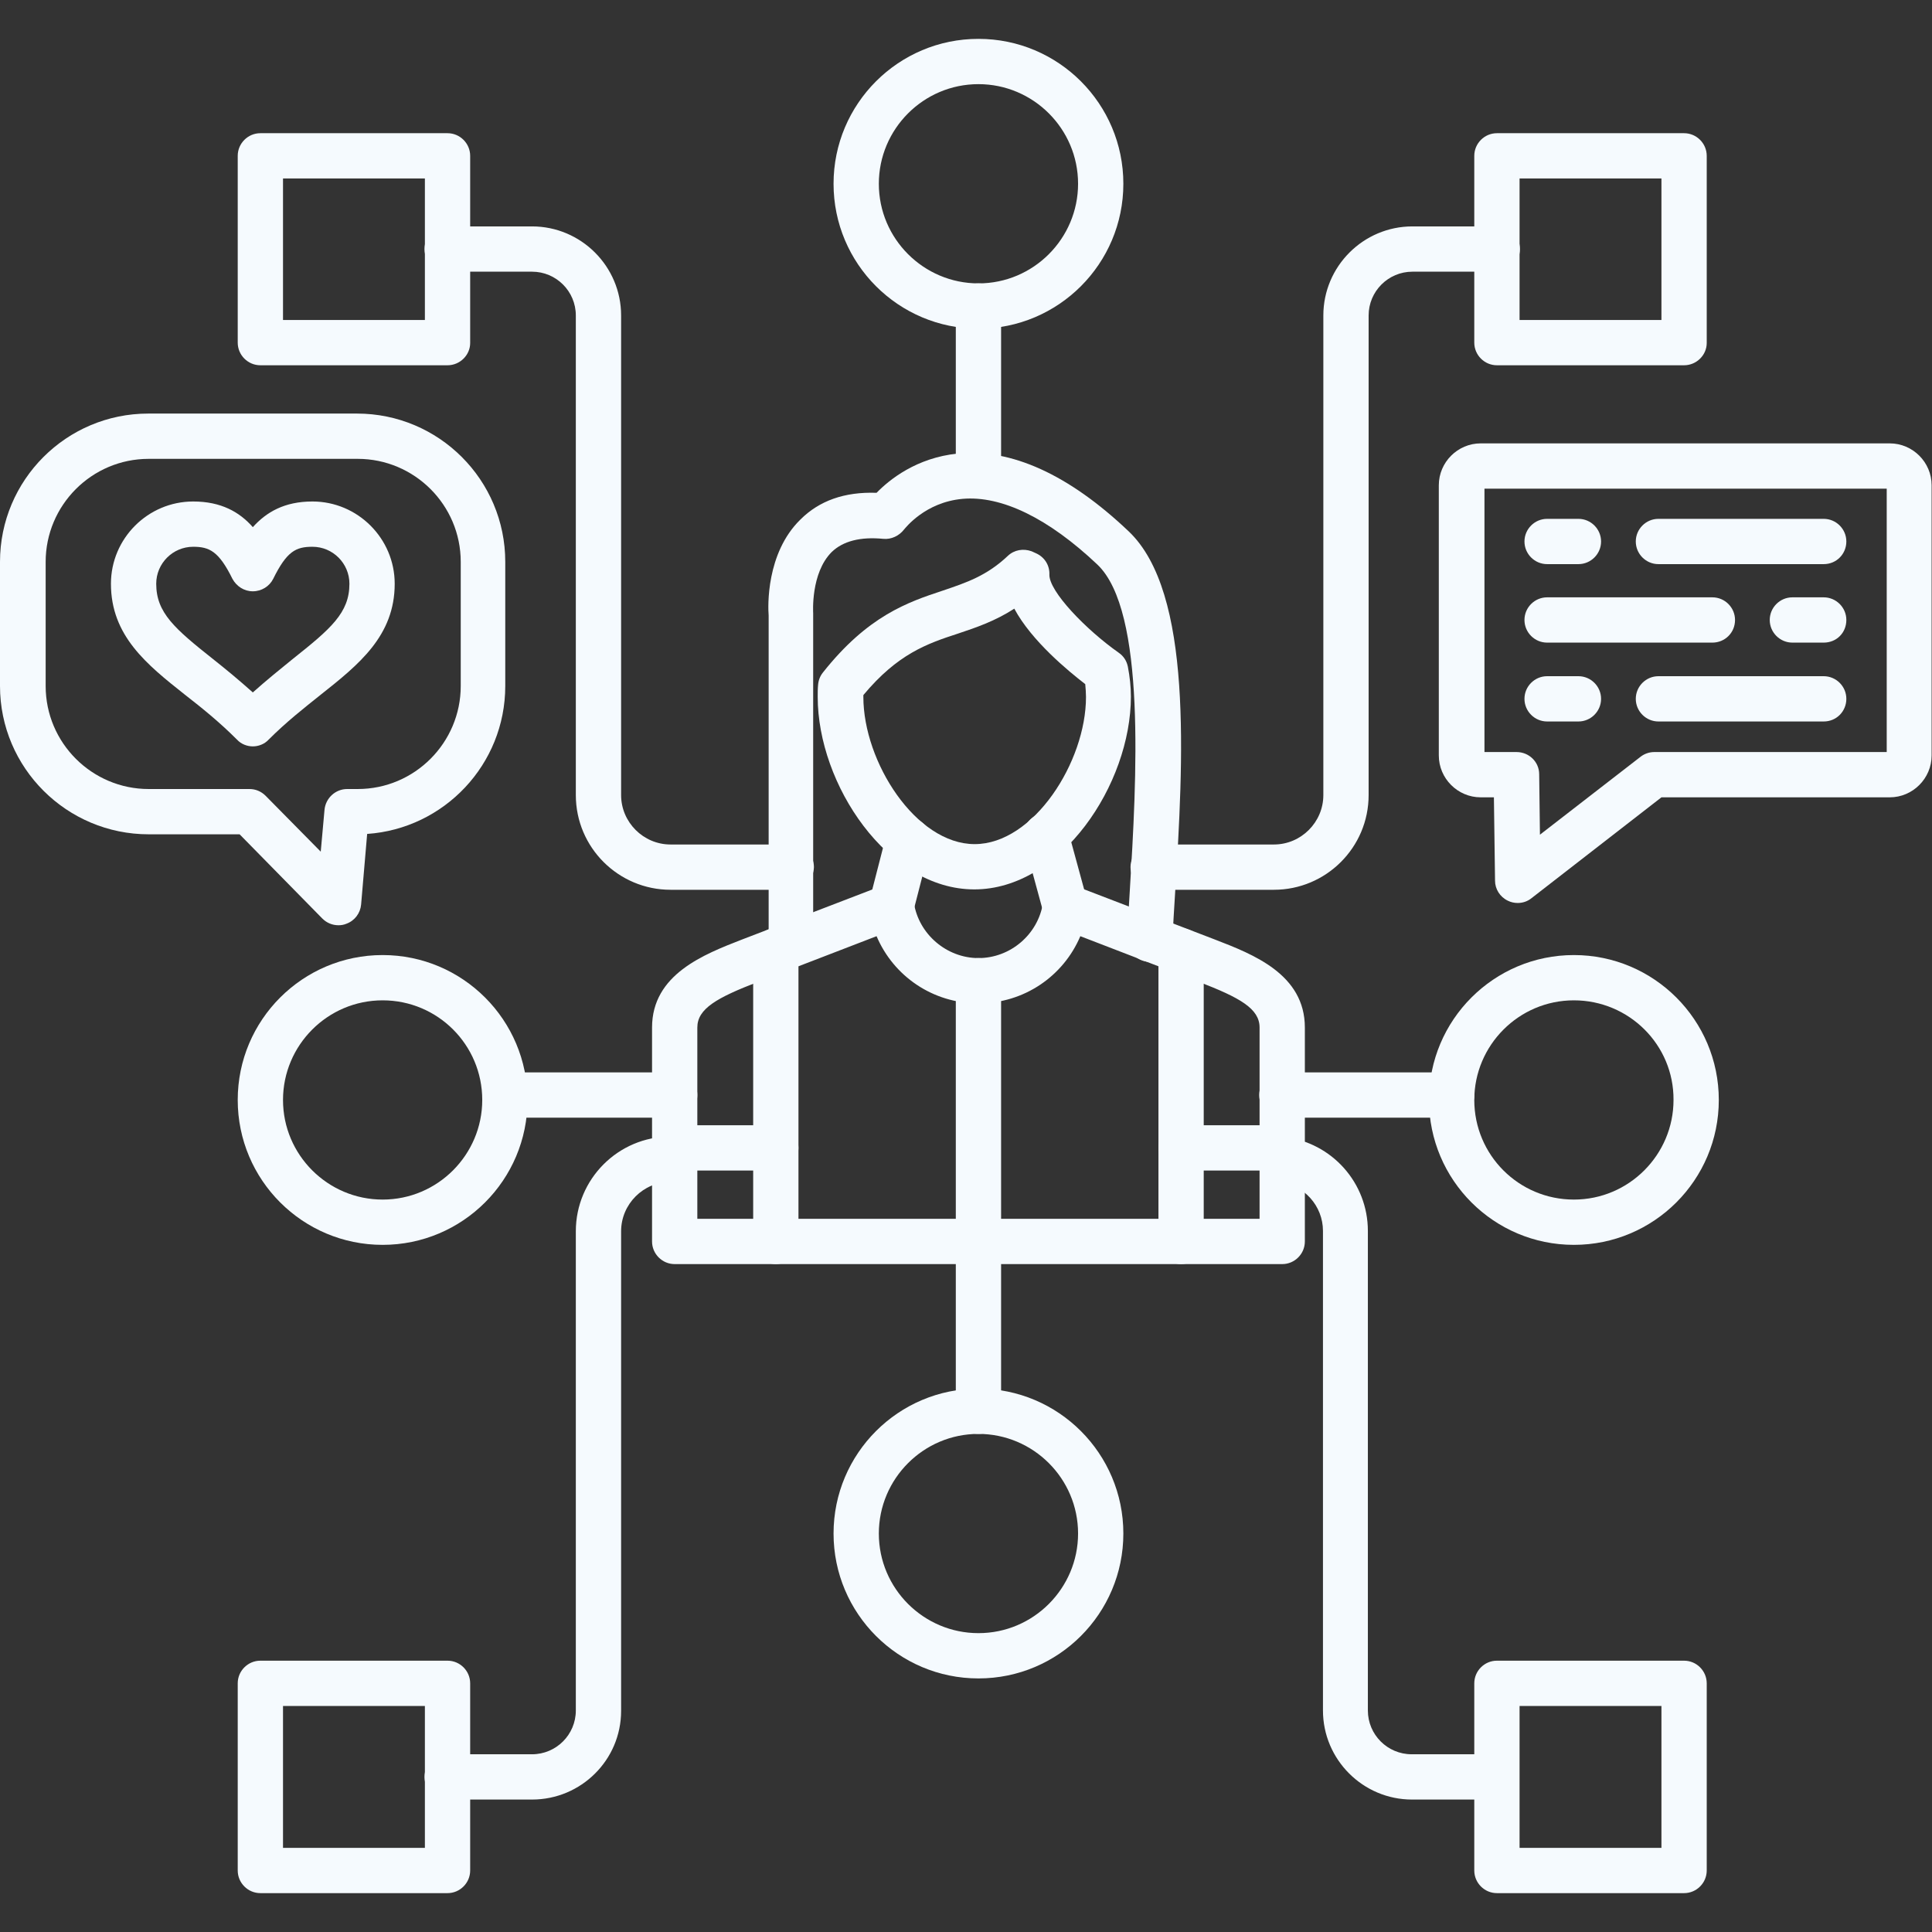
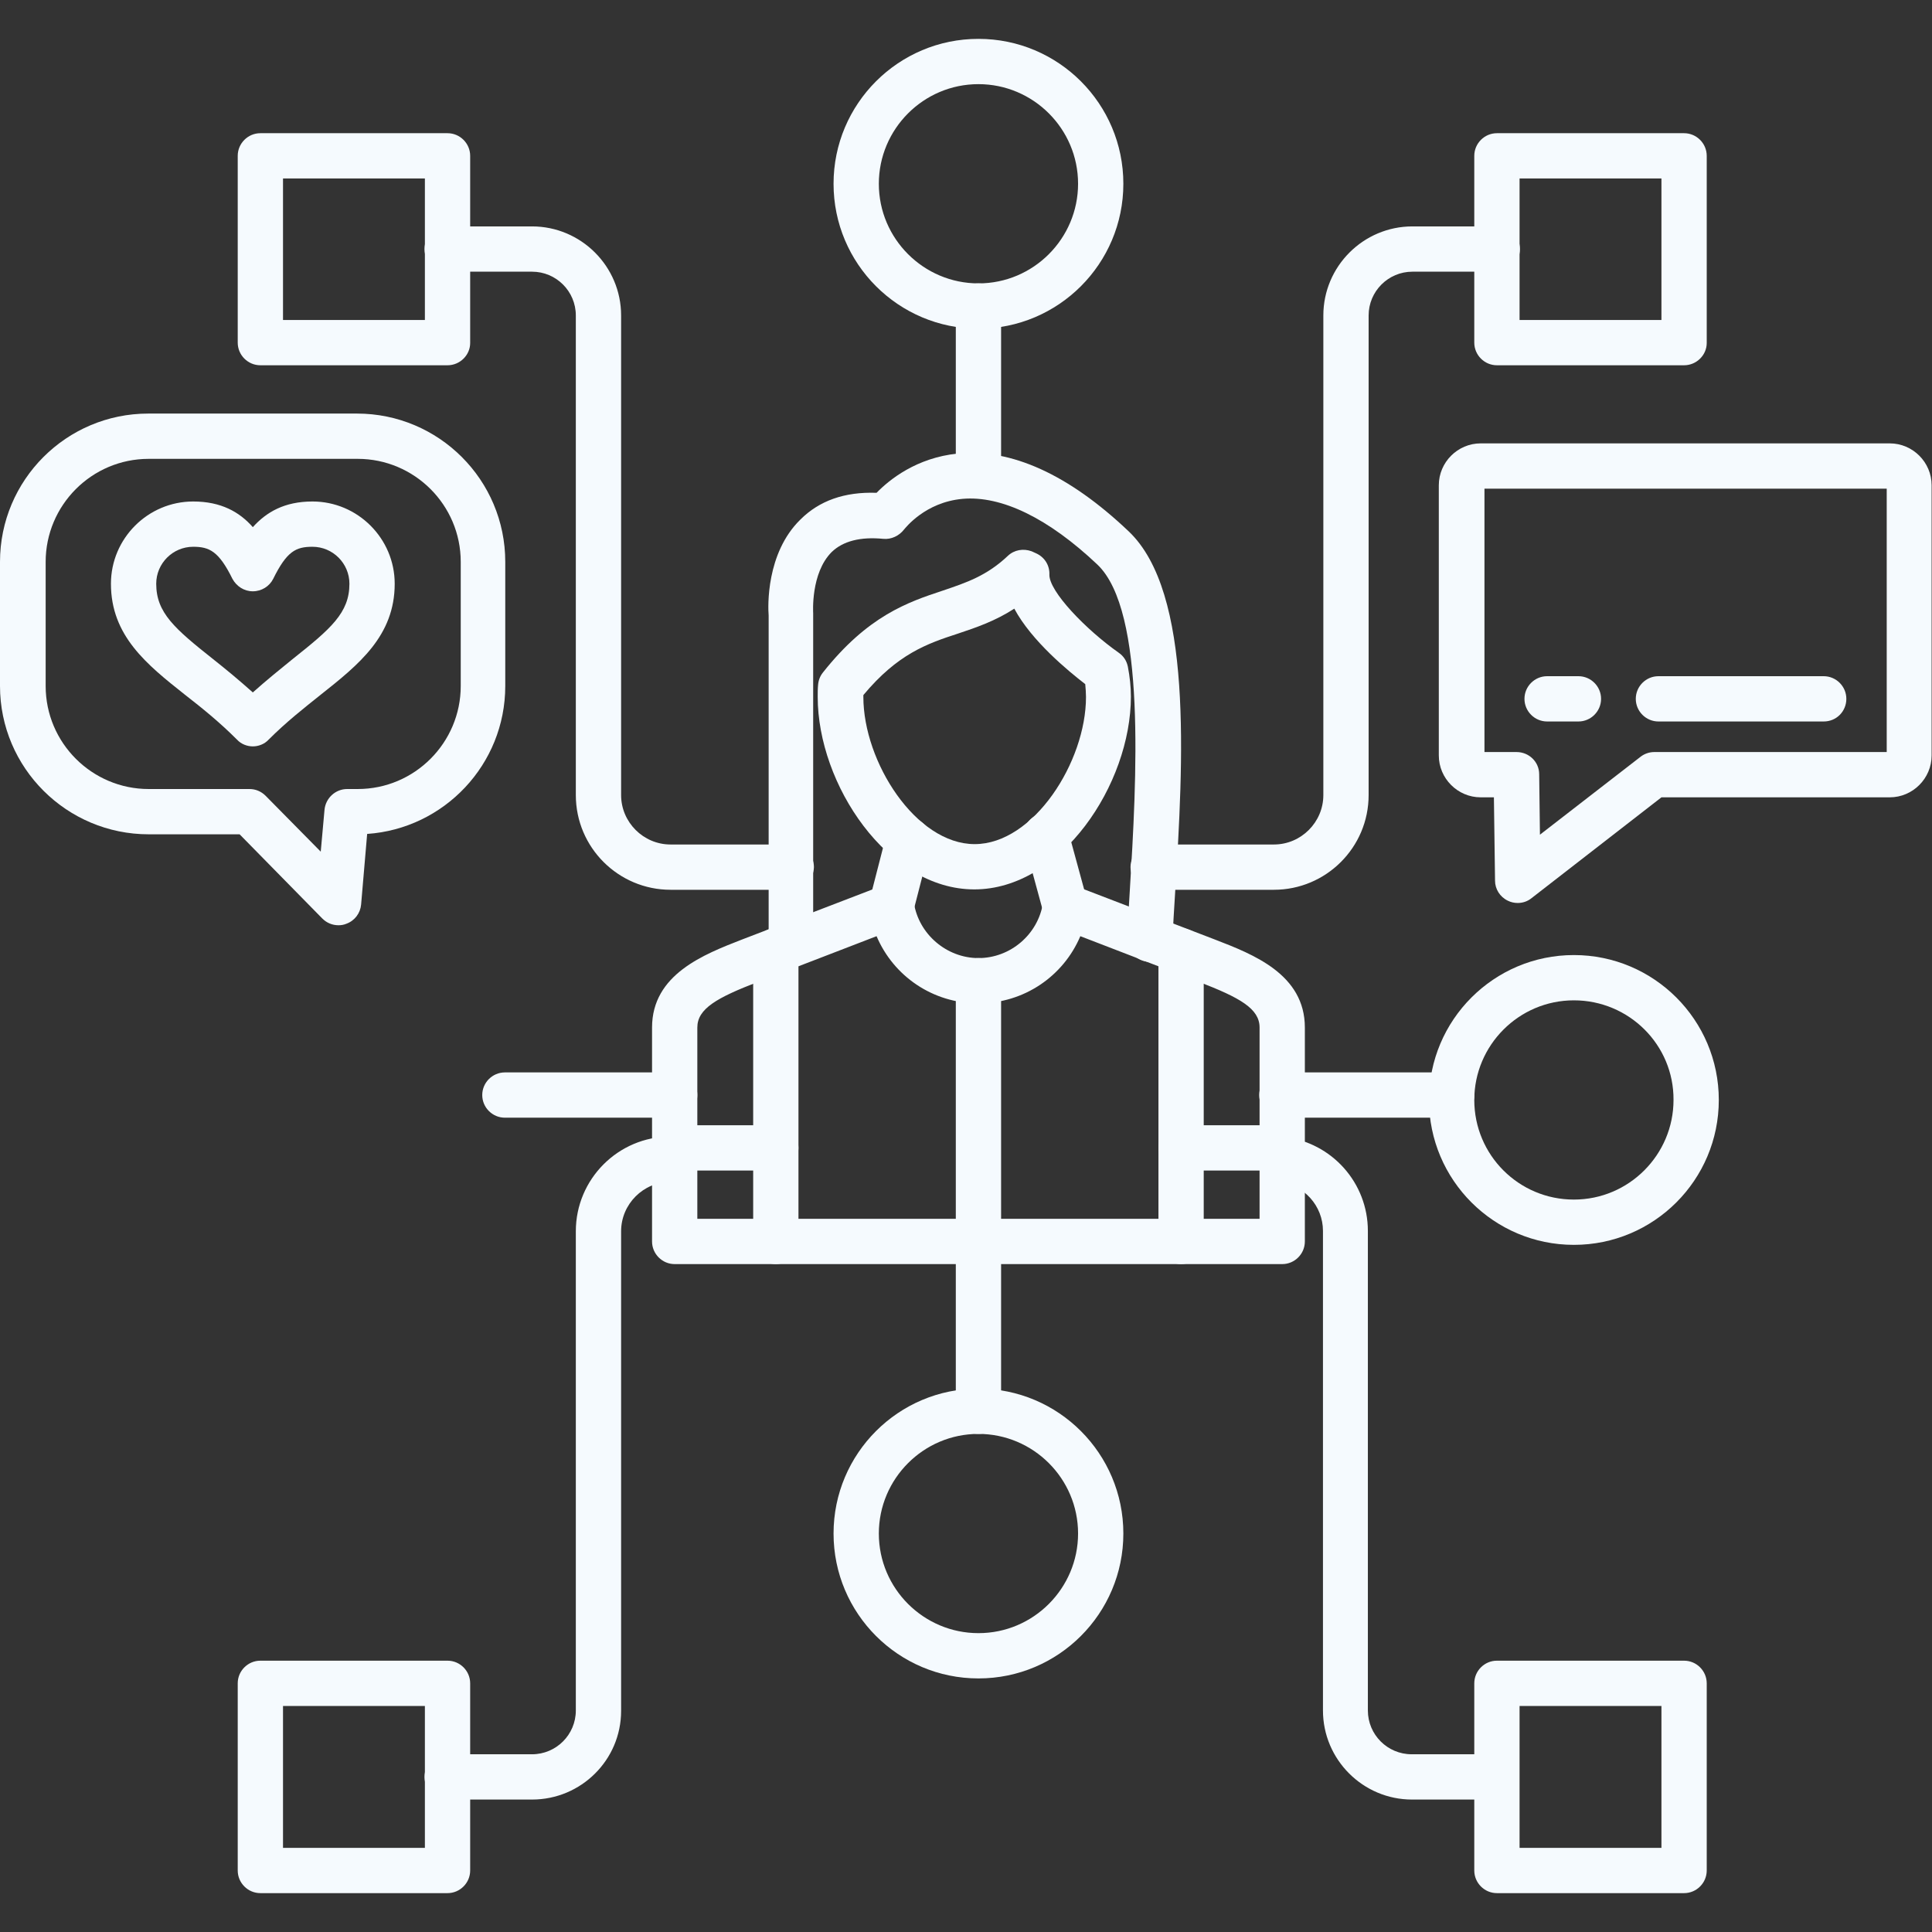
<svg xmlns="http://www.w3.org/2000/svg" id="Layer_1" x="0px" y="0px" viewBox="0 0 512 512" style="enable-background:new 0 0 512 512;" xml:space="preserve">
  <rect x="0" y="0" width="512" height="512" fill="#333333" stroke="none" />
  <style type="text/css">	.st0{fill-rule:evenodd;clip-rule:evenodd;fill:#F5FAFE;}</style>
  <g id="Layer_x0020_1">
    <g id="_401642584">
      <g>
        <path id="_401645560" class="st0" d="M282.3,246.2c-2.6,0-5-1.7-5.8-4.4l-5.1-18.7c-0.9-3.2,1-6.5,4.2-7.4c3.2-0.9,6.5,1,7.4,4.2    l5.1,18.7c0.9,3.2-1,6.5-4.2,7.4C283.4,246.1,282.8,246.2,282.3,246.2L282.3,246.2z" />
      </g>
      <g>
        <path id="_401646256" class="st0" d="M236.2,246.2c-0.5,0-1-0.1-1.5-0.2c-3.2-0.8-5.1-4.1-4.3-7.3l4.5-17.5    c0.8-3.2,4.1-5.2,7.3-4.3c3.2,0.8,5.1,4.1,4.3,7.3l-4.5,17.5C241.3,244.4,238.9,246.2,236.2,246.2L236.2,246.2z" />
      </g>
      <g>
        <path id="_401645776" class="st0" d="M339.8,335h-161c-3.3,0-6-2.7-6-6v-56.7c0-14.1,13.8-19.4,23.8-23.3l37.5-14.4    c1.7-0.7,3.6-0.5,5.2,0.4c1.6,0.9,2.6,2.5,2.9,4.3c1.3,8.3,8.7,14.6,17.1,14.6c8.5,0,15.8-6.3,17.1-14.6c0.3-1.8,1.3-3.4,2.9-4.3    c1.6-0.9,3.5-1.1,5.2-0.4L322,249c10.1,3.9,23.8,9.2,23.8,23.3V329C345.8,332.3,343.1,335,339.8,335L339.8,335z M184.8,323h149    v-50.7c0-5-5.2-7.9-16.1-12.1l-31.4-12.1c-4.5,10.6-14.9,17.8-27,17.8c-12.1,0-22.5-7.2-27-17.8l-31.4,12.1    c-10.9,4.2-16.1,7.1-16.1,12.1L184.8,323z" />
      </g>
      <g>
        <path id="_401646112" class="st0" d="M258.2,235.7c-23,0-41.5-27.9-41.5-51c0-1.1,0-2.2,0.1-3.2c0.1-1.2,0.5-2.3,1.3-3.3    c11.9-15,22.4-18.6,31.8-21.7c6.2-2.1,11.6-3.9,17.2-9.2c1.7-1.6,4.1-2,6.3-1.2l1.1,0.5c2.3,1,3.7,3.2,3.6,5.7    c-0.1,4.4,9.6,14.5,18.4,20.7c1.3,0.9,2.1,2.2,2.4,3.7c0.5,2.6,0.8,5.3,0.8,7.9C299.7,207.8,281.2,235.7,258.2,235.7L258.2,235.7    z M228.8,184.2c0,0.2,0,0.3,0,0.5c0,17.2,13.9,39,29.5,39c15.6,0,29.5-21.8,29.5-39c0-1.1-0.1-2.3-0.2-3.4    c-4.4-3.4-14.2-11.4-18.8-20c-5.1,3.3-10.1,5-14.9,6.6C245.6,170.6,237.9,173.3,228.8,184.2L228.8,184.2z" />
      </g>
      <g>
        <path id="_401646136" class="st0" d="M209.7,255.5c-3.3,0-6-2.7-6-6v-86.4c-0.2-2.3-0.7-16.5,8.4-25.4c5-5,11.7-7.4,20.2-7.1    c3.4-3.5,10.6-9.3,21.5-10.4c14.1-1.4,29.4,5.5,45.3,20.6c17.1,16.2,14.5,60.5,12.3,96.1c-0.3,4.4-0.5,8.5-0.7,12.3    c-0.2,3.3-2.9,5.9-6.3,5.7c-3.3-0.2-5.9-3-5.7-6.3c0.2-3.8,0.4-8,0.7-12.4c1.8-29.6,4.4-74.3-8.6-86.6    c-13-12.3-25.4-18.3-35.7-17.4c-10,0.9-15.2,7.8-15.5,8.1c-1.3,1.7-3.4,2.7-5.5,2.5c-6.1-0.6-10.7,0.6-13.7,3.5    c-5.6,5.6-4.9,16.1-4.9,16.2c0,0.2,0,0.3,0,0.5v86.6C215.6,252.8,213,255.5,209.7,255.5L209.7,255.5z" />
      </g>
      <g>
        <path id="_401646208" class="st0" d="M205.6,310.2h-26.8c-3.3,0-6-2.7-6-6s2.7-6,6-6h26.8c3.3,0,6,2.7,6,6    S208.9,310.2,205.6,310.2z" />
      </g>
      <g>
        <path id="_401645080" class="st0" d="M205.6,335c-3.3,0-6-2.7-6-6v-77c0-3.3,2.7-6,6-6c3.3,0,6,2.7,6,6v77    C211.6,332.3,208.9,335,205.6,335L205.6,335z" />
      </g>
      <g>
        <path id="_401644960" class="st0" d="M339.8,310.2H313c-3.3,0-6-2.7-6-6s2.7-6,6-6h26.8c3.3,0,6,2.7,6,6S343.1,310.2,339.8,310.2    z" />
      </g>
      <g>
        <path id="_401645392" class="st0" d="M313,335c-3.3,0-6-2.7-6-6v-77c0-3.3,2.7-6,6-6c3.3,0,6,2.7,6,6v77    C319,332.3,316.3,335,313,335L313,335z" />
      </g>
      <g>
        <path id="_401644840" class="st0" d="M259.3,335c-3.3,0-6-2.7-6-6v-69.1c0-3.3,2.7-6,6-6c3.3,0,6,2.7,6,6V329    C265.3,332.3,262.6,335,259.3,335z" />
      </g>
      <g>
        <path id="_401644792" class="st0" d="M178.8,296.2h-45c-3.3,0-6-2.7-6-6c0-3.3,2.7-6,6-6h45c3.3,0,6,2.7,6,6    C184.8,293.5,182.1,296.2,178.8,296.2z" />
      </g>
      <g>
        <path id="_401645272" class="st0" d="M384.7,296.2h-45c-3.3,0-6-2.7-6-6c0-3.3,2.7-6,6-6h45c3.3,0,6,2.7,6,6    C390.7,293.5,388.1,296.2,384.7,296.2z" />
      </g>
      <g>
-         <path id="_401644768" class="st0" d="M101.4,329.9c-21.2,0-38.4-17.2-38.4-38.4c0-21.2,17.2-38.4,38.4-38.4s38.4,17.2,38.4,38.4    S122.6,329.9,101.4,329.9z M101.4,265.1c-14.6,0-26.4,11.9-26.4,26.4c0,14.6,11.9,26.4,26.4,26.4c14.6,0,26.4-11.9,26.4-26.4    C127.8,276.9,116,265.1,101.4,265.1z" />
-       </g>
+         </g>
      <g>
        <path id="_401645416" class="st0" d="M417.1,329.9c-21.2,0-38.4-17.2-38.4-38.4c0-21.2,17.2-38.4,38.4-38.4s38.4,17.2,38.4,38.4    S438.3,329.9,417.1,329.9z M417.1,265.1c-14.6,0-26.4,11.9-26.4,26.4c0,14.6,11.8,26.4,26.4,26.4s26.4-11.9,26.4-26.4    C443.6,276.9,431.7,265.1,417.1,265.1z" />
      </g>
      <g>
        <path id="_401644384" class="st0" d="M259.3,380c-3.3,0-6-2.7-6-6v-45c0-3.3,2.7-6,6-6c3.3,0,6,2.7,6,6v45    C265.3,377.3,262.6,380,259.3,380z" />
      </g>
      <g>
        <path id="_401644120" class="st0" d="M259.3,444.8c-21.2,0-38.4-17.2-38.4-38.4c0-21.2,17.2-38.4,38.4-38.4s38.4,17.2,38.4,38.4    C297.7,427.6,280.5,444.8,259.3,444.8L259.3,444.8z M259.3,380c-14.6,0-26.4,11.9-26.4,26.4c0,14.6,11.9,26.4,26.4,26.4    c14.6,0,26.4-11.9,26.4-26.4C285.7,391.8,273.8,380,259.3,380L259.3,380z" />
      </g>
      <g>
        <path id="_401644096" class="st0" d="M259.3,132.1c-3.3,0-6-2.7-6-6v-45c0-3.3,2.7-6,6-6c3.3,0,6,2.7,6,6v45    C265.3,129.4,262.6,132.1,259.3,132.1z" />
      </g>
      <g>
        <path id="_401644696" class="st0" d="M259.3,87.1c-21.2,0-38.4-17.2-38.4-38.4s17.2-38.4,38.4-38.4s38.4,17.2,38.4,38.4    S280.5,87.1,259.3,87.1L259.3,87.1z M259.3,22.3c-14.6,0-26.4,11.9-26.4,26.4c0,14.6,11.9,26.4,26.4,26.4    c14.6,0,26.4-11.9,26.4-26.4C285.7,34.1,273.8,22.3,259.3,22.3L259.3,22.3z" />
      </g>
      <g>
        <path id="_401644624" class="st0" d="M209.7,235.8h-32c-13.8,0-25.1-11.2-25.1-25.1V83.6c0-6.4-5.2-11.6-11.6-11.6h-22.5    c-3.3,0-6-2.7-6-6c0-3.3,2.7-6,6-6H141c13,0,23.6,10.6,23.6,23.6v127.1c0,7.2,5.9,13.1,13.1,13.1l32,0c3.3,0,6,2.7,6,6    C215.6,233.1,213,235.8,209.7,235.8L209.7,235.8z" />
      </g>
      <g>
        <path id="_401644024" class="st0" d="M118.6,96.8H69c-3.3,0-6-2.7-6-6V41.3c0-3.3,2.7-6,6-6h49.6c3.3,0,6,2.7,6,6v49.6    C124.6,94.1,121.9,96.8,118.6,96.8L118.6,96.8z M75,84.8h37.6V47.3H75L75,84.8z" />
      </g>
      <g>
        <path id="_401644216" class="st0" d="M337.6,235.8h-32c-3.3,0-6-2.7-6-6c0-3.3,2.7-6,6-6h32c7.2,0,13.1-5.9,13.1-13.1l0-127.1    c0-13,10.6-23.6,23.6-23.6h22.5c3.3,0,6,2.7,6,6c0,3.3-2.7,6-6,6h-22.5c-6.4,0-11.6,5.2-11.6,11.6v127.1    C362.7,224.6,351.4,235.8,337.6,235.8L337.6,235.8z" />
      </g>
      <g>
        <path id="_401644528" class="st0" d="M446.3,96.8h-49.6c-3.3,0-6-2.7-6-6V41.3c0-3.3,2.7-6,6-6h49.6c3.3,0,6,2.7,6,6v49.6    C452.3,94.1,449.6,96.8,446.3,96.8z M402.7,84.8h37.6V47.3h-37.6V84.8z" />
      </g>
      <g>
        <path id="_401643808" class="st0" d="M141,476.9h-22.5c-3.3,0-6-2.7-6-6c0-3.3,2.7-6,6-6H141c6.4,0,11.6-5.2,11.6-11.6V326.3    c0-13.8,11.2-25.1,25.1-25.1l1.1,0c3.3,0,6,2.7,6,6c0,3.3-2.7,6-6,6h-1.1c-7.2,0-13.1,5.9-13.1,13.1v127.1    C164.6,466.4,154,476.9,141,476.9L141,476.9z" />
      </g>
      <g>
        <path id="_401643304" class="st0" d="M118.6,501.7H69c-3.3,0-6-2.7-6-6v-49.6c0-3.3,2.7-6,6-6h49.6c3.3,0,6,2.7,6,6v49.6    C124.6,499,121.9,501.7,118.6,501.7L118.6,501.7z M75,489.7h37.6v-37.6H75L75,489.7z" />
      </g>
      <g>
        <path id="_401643712" class="st0" d="M396.7,476.9h-22.5c-13,0-23.6-10.6-23.6-23.6V326.2c0-6.6-5-12.2-11.6-13    c-3.3-0.4-5.7-3.3-5.3-6.6c0.4-3.3,3.3-5.7,6.6-5.3c12.7,1.5,22.2,12.2,22.2,24.9v127.1c0,6.4,5.2,11.6,11.6,11.6h22.5    c3.3,0,6,2.7,6,6S400,476.9,396.7,476.9z" />
      </g>
      <g>
        <path id="_401643592" class="st0" d="M446.3,501.7h-49.6c-3.3,0-6-2.7-6-6v-49.6c0-3.3,2.7-6,6-6h49.6c3.3,0,6,2.7,6,6v49.6    C452.3,499,449.6,501.7,446.3,501.7z M402.7,489.7h37.6v-37.6h-37.6V489.7z" />
      </g>
      <g>
-         <path id="_401643472" class="st0" d="M483.3,149.5h-43.8c-3.3,0-6-2.7-6-6c0-3.3,2.7-6,6-6h43.8c3.3,0,6,2.7,6,6    C489.3,146.8,486.7,149.5,483.3,149.5z M418.3,149.5H410c-3.3,0-6-2.7-6-6c0-3.3,2.7-6,6-6h8.3c3.3,0,6,2.7,6,6    C424.3,146.8,421.6,149.5,418.3,149.5z" />
-       </g>
+         </g>
      <g>
-         <path id="_401643400" class="st0" d="M483.3,170.3H475c-3.3,0-6-2.7-6-6c0-3.3,2.7-6,6-6h8.3c3.3,0,6,2.7,6,6    C489.3,167.7,486.7,170.3,483.3,170.3z M453.8,170.3H410c-3.3,0-6-2.7-6-6c0-3.3,2.7-6,6-6h43.8c3.3,0,6,2.7,6,6    C459.8,167.7,457.1,170.3,453.8,170.3z" />
-       </g>
+         </g>
      <g>
-         <path id="_401643448" class="st0" d="M483.3,191.2h-43.8c-3.3,0-6-2.7-6-6c0-3.3,2.7-6,6-6h43.8c3.3,0,6,2.7,6,6    C489.3,188.5,486.7,191.2,483.3,191.2z M418.3,191.2H410c-3.3,0-6-2.7-6-6c0-3.3,2.7-6,6-6h8.3c3.3,0,6,2.7,6,6    C424.3,188.5,421.6,191.2,418.3,191.2z" />
+         <path id="_401643448" class="st0" d="M483.3,191.2h-43.8c-3.3,0-6-2.7-6-6c0-3.3,2.7-6,6-6h43.8c3.3,0,6,2.7,6,6    C489.3,188.5,486.7,191.2,483.3,191.2z H410c-3.3,0-6-2.7-6-6c0-3.3,2.7-6,6-6h8.3c3.3,0,6,2.7,6,6    C424.3,188.5,421.6,191.2,418.3,191.2z" />
      </g>
      <g>
        <path id="_401642920" class="st0" d="M402.2,239.3c-0.9,0-1.8-0.2-2.6-0.6c-2.1-1-3.4-3.1-3.4-5.3l-0.3-22.1h-3.5    c-6.1,0-11.1-5-11.1-11.1l0-71.6c0-6.1,5-11.1,11.1-11.1h108.4c6.1,0,11.1,5,11.1,11.1v71.6c0,6.1-5,11.1-11.1,11.1l-60.5,0    L405.9,238C404.8,238.9,403.5,239.3,402.2,239.3L402.2,239.3z M393.4,199.3h8.5c3.3,0,6,2.6,6,5.9l0.2,16l26.6-20.6    c1-0.8,2.3-1.3,3.7-1.3H500v-69.8H393.4L393.4,199.3L393.4,199.3z" />
      </g>
      <g>
        <path id="_401642848" class="st0" d="M89.7,245.2c-1.6,0-3.1-0.6-4.3-1.8l-21.9-22.3H39.4C17.7,221.1,0,203.5,0,181.8v-32.9    c0-21.7,17.6-39.3,39.3-39.3l55.3,0c21.7,0,39.3,17.6,39.3,39.3v32.9c0,20.8-16.2,37.8-36.6,39.2l-1.6,18.7    c-0.2,2.3-1.7,4.3-3.9,5.1C91.1,245.1,90.4,245.2,89.7,245.2L89.7,245.2z M39.4,121.6c-15.1,0-27.3,12.3-27.3,27.3v32.9    c0,15.1,12.3,27.3,27.3,27.3l26.7,0c1.6,0,3.1,0.6,4.3,1.8l14.6,14.8l1-11.1c0.3-3.1,2.9-5.5,6-5.5h2.8    c15.1,0,27.3-12.3,27.3-27.3v-32.9c0-15.1-12.3-27.3-27.3-27.3L39.4,121.6L39.4,121.6z" />
      </g>
      <g>
        <path id="_401642872" class="st0" d="M67,197.8c-1.5,0-3.1-0.6-4.2-1.8c-4.7-4.7-9.3-8.4-13.8-11.9c-10.1-8-19.6-15.6-19.6-29.4    c0-12,9.8-21.8,21.8-21.8c7.4,0,12.3,2.8,15.8,6.8c3.6-4,8.4-6.8,15.8-6.8c12,0,21.8,9.8,21.8,21.8c0,13.8-9.5,21.4-19.6,29.4    c-4.5,3.6-9.1,7.2-13.8,11.9C70.1,197.2,68.5,197.8,67,197.8z M51.2,144.9c-5.4,0-9.8,4.4-9.8,9.8c0,7.7,4.9,11.9,15.1,20    c3.3,2.6,6.8,5.5,10.5,8.8c3.7-3.3,7.3-6.2,10.5-8.8c10.2-8.1,15.1-12.3,15.1-20c0-5.4-4.4-9.8-9.8-9.8c-4.4,0-6.8,1.2-10.4,8.5    c-1,2-3.1,3.3-5.4,3.3c-2.3,0-4.3-1.3-5.4-3.3C58,146.1,55.5,144.9,51.2,144.9L51.2,144.9z" />
      </g>
    </g>
  </g>
</svg>